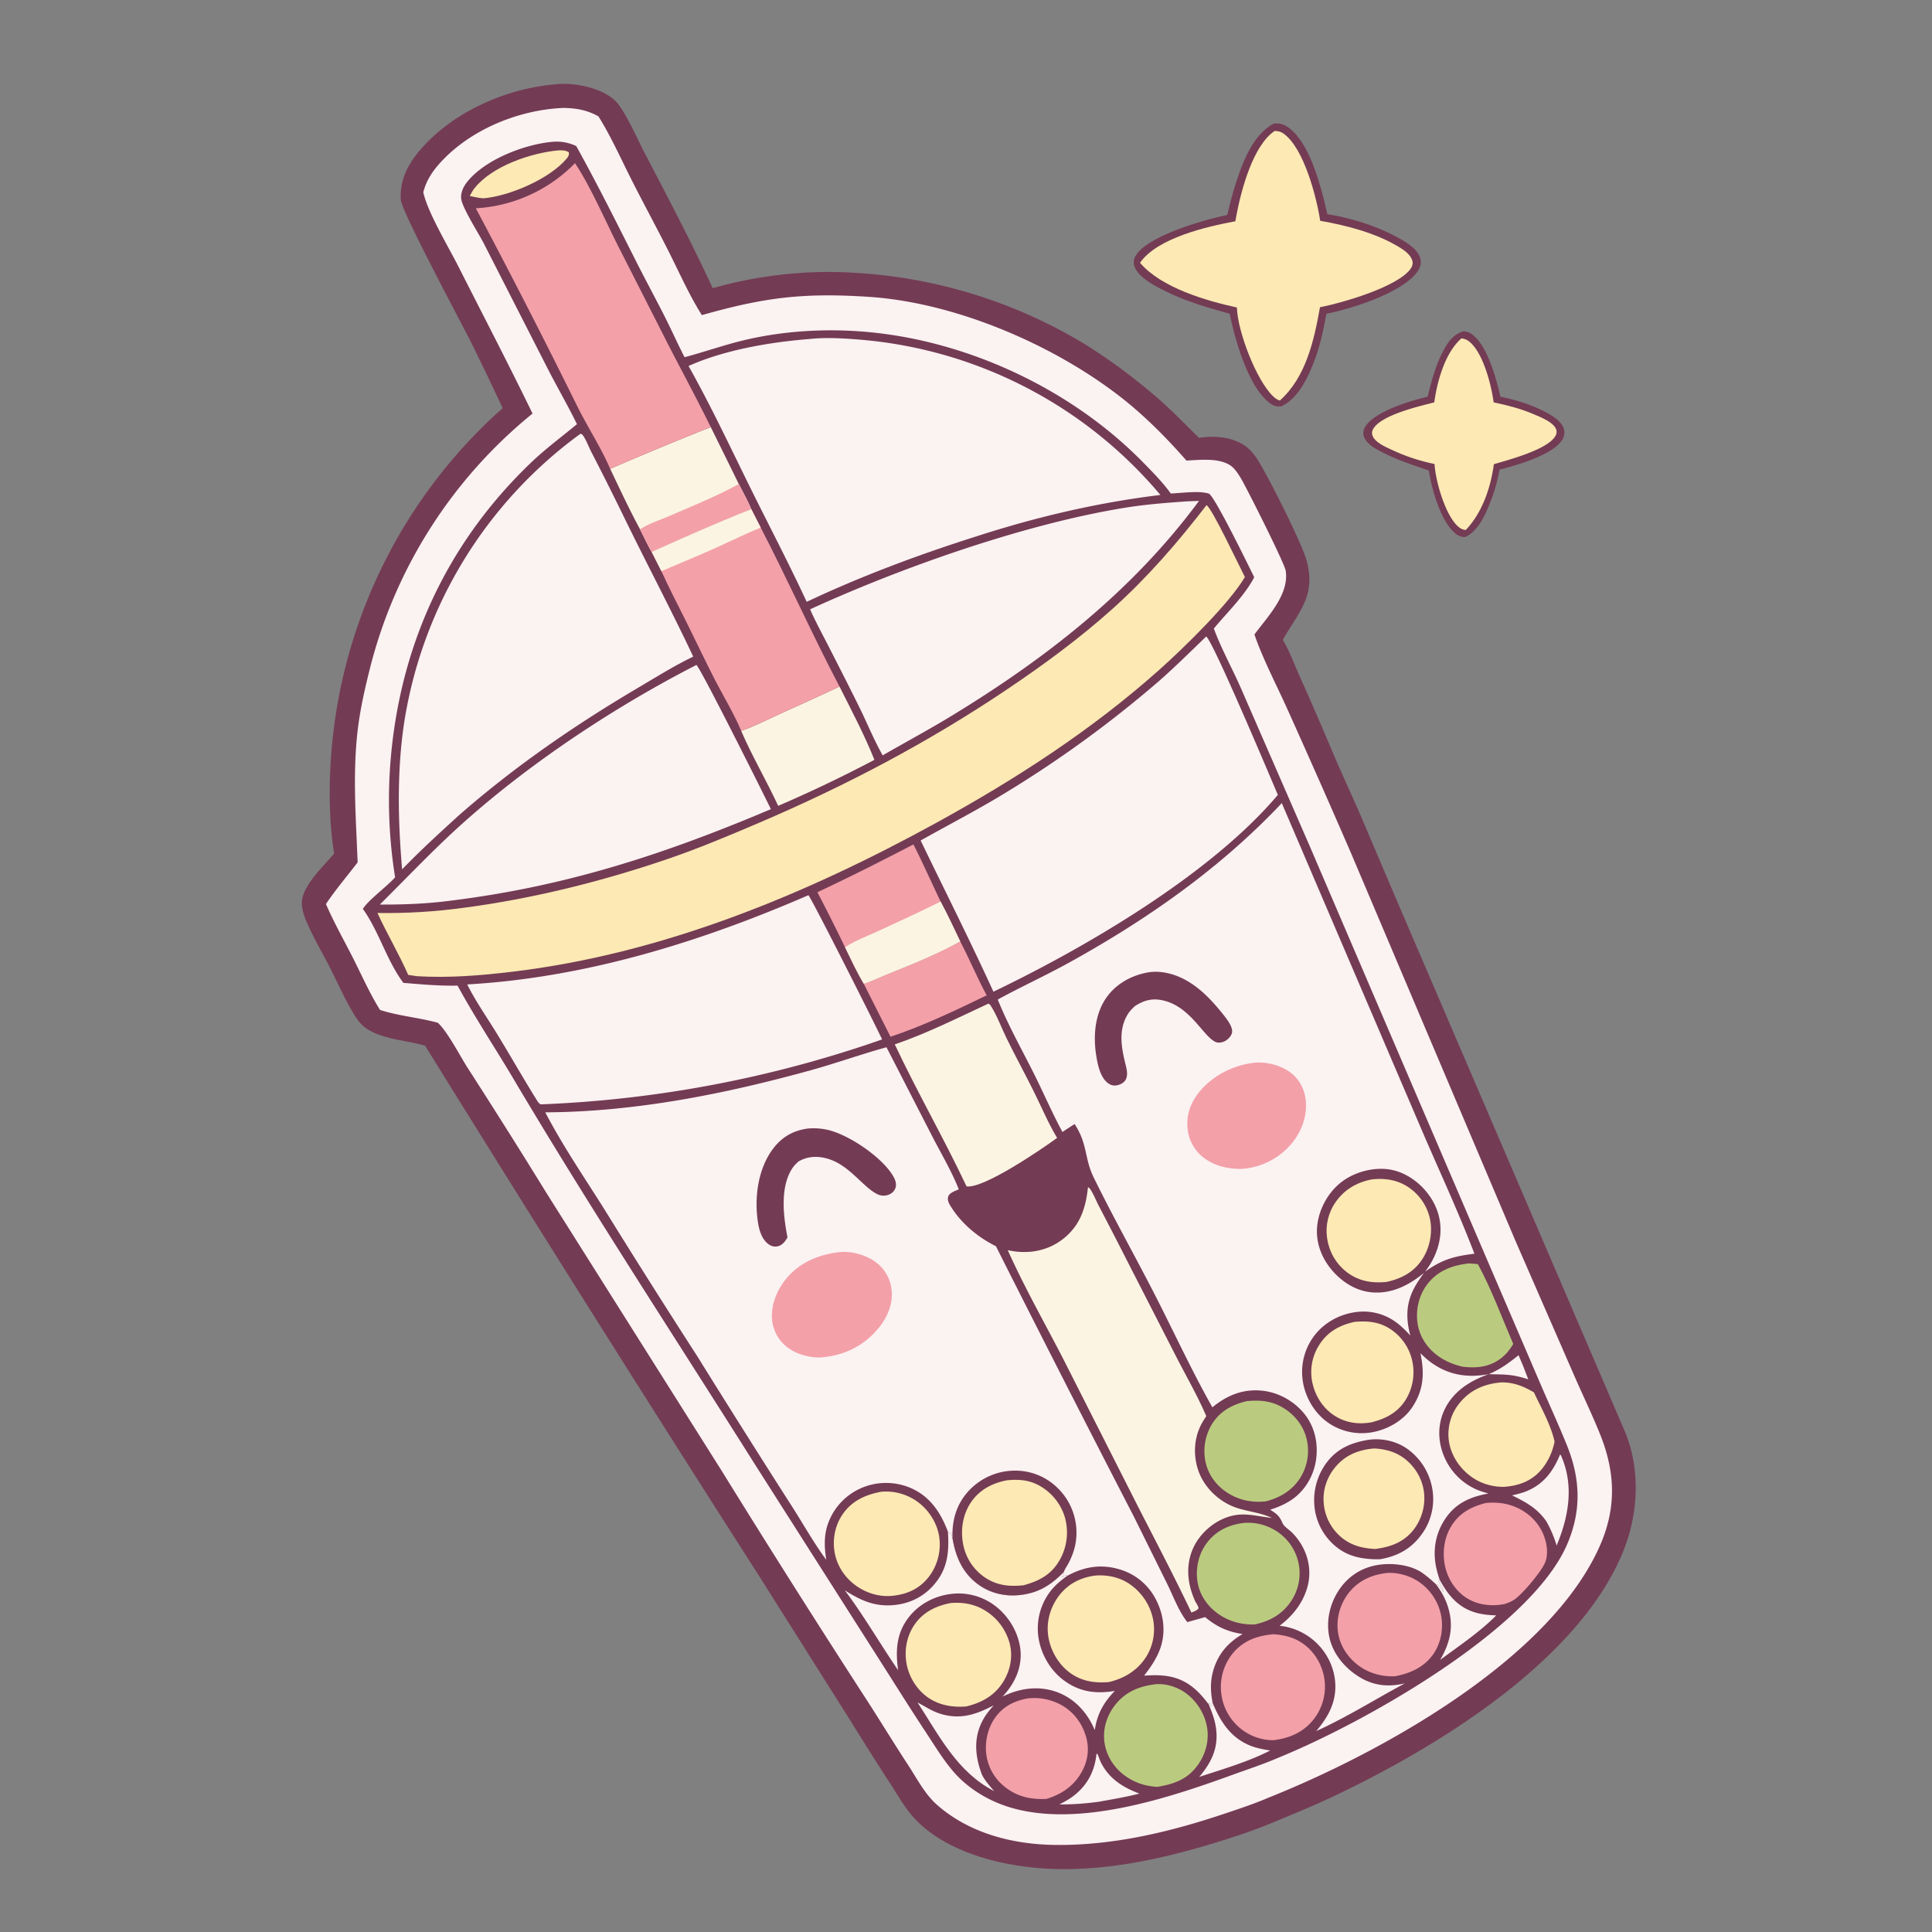
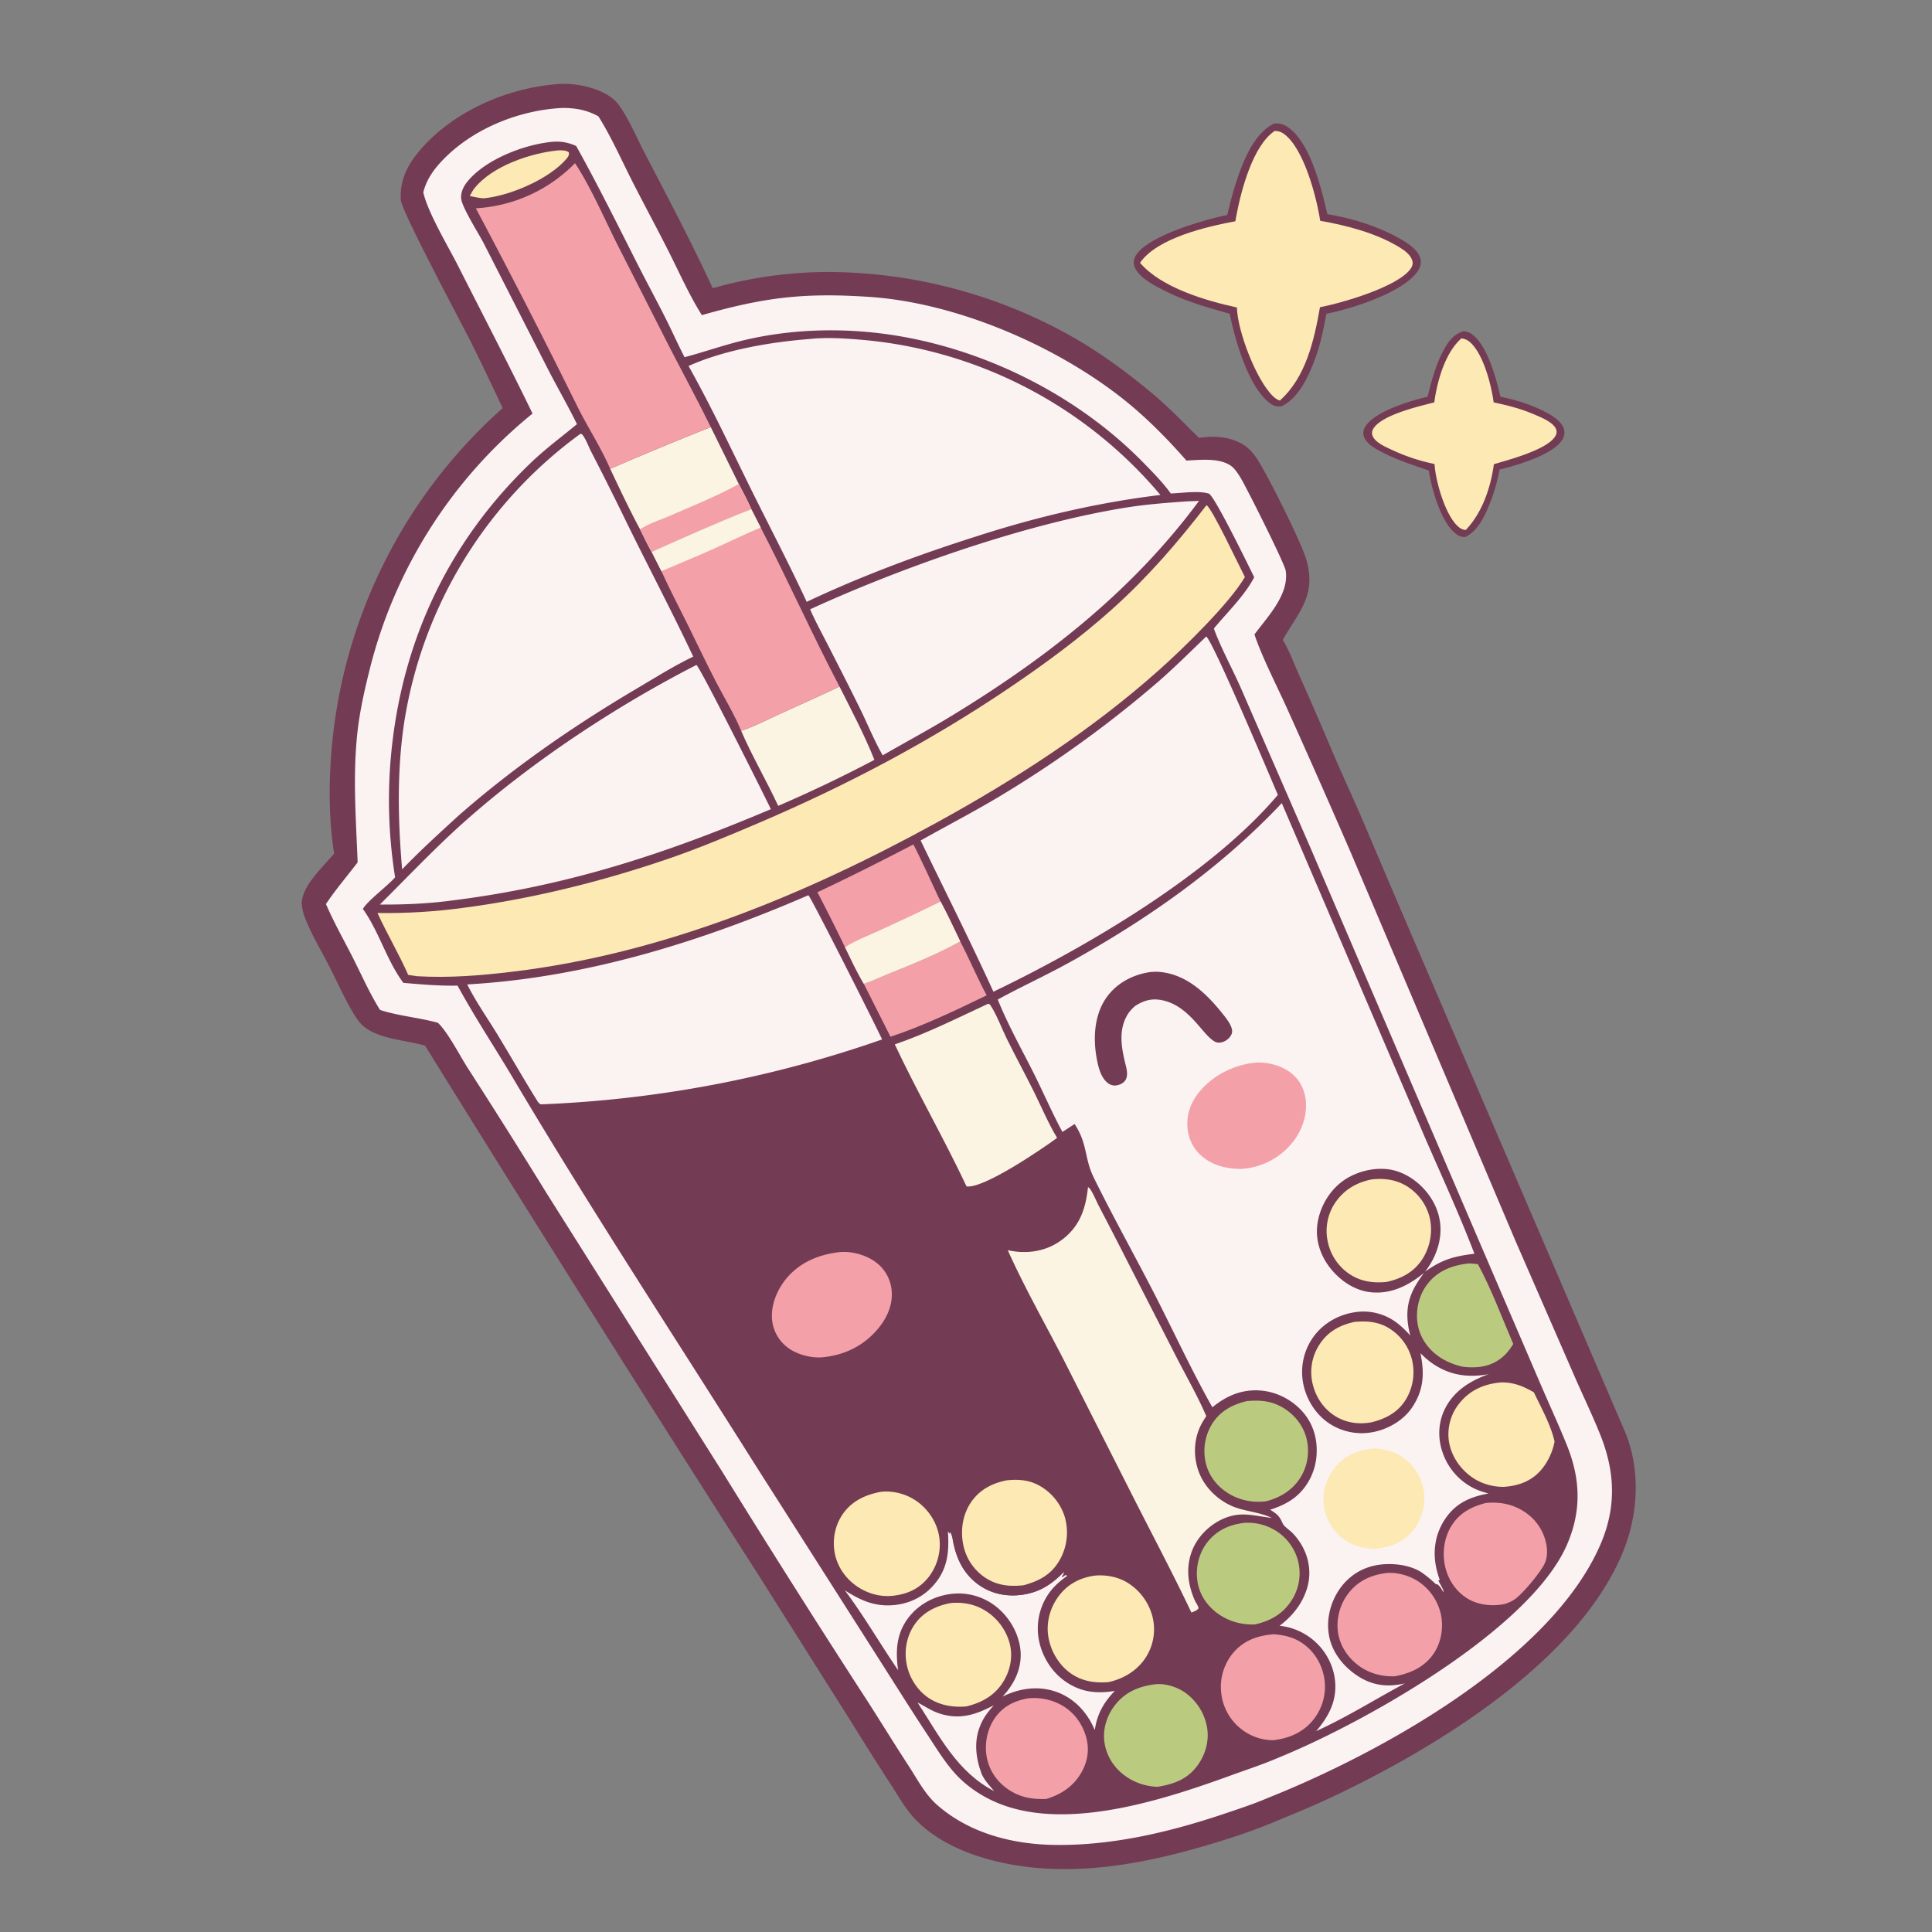
<svg xmlns="http://www.w3.org/2000/svg" width="156" height="156" fill="none">
  <rect width="100%" height="100%" fill="#808080" stroke="none" />
  <path d="M118.177 26.743c.231.034.455.091.65.226 1.261.87 2.008 3.644 2.321 5.06 1.24.26 2.473.63 3.597 1.22.579.305 1.364.751 1.541 1.426.081.304.008.604-.159.864-.771 1.2-3.719 2.055-5.039 2.375-.168.853-.38 1.67-.695 2.482-.408 1.056-1 2.486-2.103 2.97a1.192 1.192 0 0 1-.703-.237c-1.232-.911-2-3.68-2.216-5.139-1.263-.431-2.527-.842-3.721-1.45-.553-.28-1.361-.703-1.537-1.343a.915.915 0 0 1 .106-.71c.729-1.27 3.722-2.142 5.053-2.455.327-1.311.668-2.613 1.324-3.808.374-.684.808-1.254 1.581-1.48z" fill="#743B54" />
  <path d="M118.01 27.32c.214.041.384.084.563.214 1.17.852 1.856 3.584 2.03 4.956 1.087.23 2.147.495 3.174.93.553.236 1.709.667 1.891 1.301a.613.613 0 0 1-.063.459c-.593 1.113-3.773 1.944-4.981 2.302-.259 1.883-.932 3.913-2.269 5.309-.238-.012-.424-.11-.602-.263-1.057-.907-1.847-3.713-1.921-5.063a15.265 15.265 0 0 1-3.365-1.104c-.526-.247-1.511-.639-1.666-1.26a.63.63 0 0 1 .081-.472c.66-1.128 3.696-1.82 4.93-2.14.226-1.68.866-4.02 2.198-5.17z" fill="#FCE9B4" />
  <path d="M102.855 9.981c.383-.03.662.003.999.202 1.914 1.133 2.852 5.07 3.323 7.11 1.956.321 4.006.954 5.744 1.916.664.368 1.584.913 1.775 1.703.083.346-.016.674-.209.964-1.15 1.73-5.34 3.06-7.384 3.456-.239 1.25-.48 2.485-.929 3.68-.516 1.37-1.315 3.165-2.73 3.805-.346.013-.554-.015-.846-.22-1.78-1.253-2.885-5.172-3.304-7.265-1.71-.48-3.388-.946-4.992-1.729-.843-.411-2.421-1.165-2.714-2.137a1.02 1.02 0 0 1 .127-.841c.966-1.576 5.487-2.881 7.38-3.265.207-.84.41-1.683.676-2.507.551-1.7 1.393-4.002 3.084-4.872z" fill="#743B54" />
  <path d="M102.921 10.573c.298.007.501.056.746.233 1.625 1.177 2.641 5.123 2.933 7.021 2.155.383 4.461.973 6.349 2.11.434.263.998.646 1.105 1.18.042.211-.028.401-.146.573-1.019 1.475-5.572 2.78-7.325 3.118-.475 2.664-1.13 5.65-3.242 7.534-.223-.07-.366-.175-.536-.335-1.366-1.293-2.883-5.267-2.93-7.179-2.49-.542-6.11-1.596-7.824-3.608 1.39-2.011 5.401-2.926 7.697-3.355.032-.184.066-.367.101-.55.383-1.983 1.316-5.556 3.072-6.742z" fill="#FCE9B4" />
  <path d="M44.824 6.81c1.059-.122 2.277.05 3.278.41.6.217 1.311.586 1.726 1.08.764.906 1.652 2.958 2.23 4.064 1.89 3.617 3.78 7.201 5.49 10.907a34.34 34.34 0 0 1 9.255-1.31 40.363 40.363 0 0 1 19.946 5.328c2.265 1.308 4.394 2.883 6.392 4.567 1.298 1.093 2.463 2.311 3.67 3.5 1.187-.177 2.437-.11 3.498.5.47.27.819.653 1.124 1.094.841 1.219 3.707 6.956 4.074 8.323.758 2.822-.592 4.07-1.878 6.304l-.05.087c.529.87.903 1.913 1.319 2.842.902 2.01 1.775 4.019 2.629 6.048.731 1.737 1.532 3.442 2.284 5.17l2.876 6.757 18.508 43.09c1.29 3.069 1.102 6.689-.147 9.739-3.643 8.903-15.223 15.887-23.525 19.808-1.504.711-3.05 1.334-4.584 1.975-1.8.758-3.67 1.365-5.541 1.918-5.462 1.613-11.331 2.638-16.97 1.281-2.383-.574-4.918-1.655-6.61-3.488-.733-.792-1.278-1.776-1.864-2.678a285.037 285.037 0 0 1-3.271-5.167l-7.307-11.578a3479.717 3479.717 0 0 1-27.053-42.948c-1.526-.447-3.683-.52-4.936-1.539-.314-.254-.583-.637-.794-.98-.737-1.198-1.316-2.535-1.955-3.789-.643-1.26-1.402-2.524-1.94-3.832a4.364 4.364 0 0 1-.323-1.202c-.143-1.429 1.745-3.132 2.606-4.171-.364-2.257-.42-4.663-.304-6.942a41.608 41.608 0 0 1 13.909-29.024 226.351 226.351 0 0 0-2.572-5.358c-.81-1.61-5.59-10.536-5.65-11.451-.1-1.55.517-2.789 1.49-3.949 2.62-3.123 6.96-5.046 10.97-5.385z" fill="#743B54" />
  <path d="M45.429 8.716c1.067.006 1.954.16 2.89.677 1.015 1.618 1.834 3.465 2.699 5.173 1.043 2.058 2.15 4.081 3.177 6.147.789 1.588 1.53 3.231 2.478 4.732 5.053-1.436 8.22-1.826 13.511-1.473 6.937.461 14.799 3.817 20.262 8.056 1.945 1.51 3.733 3.311 5.353 5.161 1.074-.053 2.616-.236 3.56.4.343.232.635.692.847 1.048.475.8 3.514 6.845 3.607 7.438.301 1.93-1.465 3.72-2.521 5.154.614 1.845 1.825 4.178 2.643 5.997a918.48 918.48 0 0 1 5.107 11.551l13.335 31.441 4.769 10.935c.674 1.539 1.406 3.058 2.036 4.615 1.226 3.024 1.361 5.878.058 8.914-4.008 9.333-17.91 16.921-26.843 20.483-1.11.479-2.279.863-3.424 1.249-4.405 1.487-9.023 2.6-13.7 2.557-3.433-.031-6.923-.904-9.565-3.196-1.028-.89-1.645-2.129-2.38-3.252-1.301-1.99-2.531-4.026-3.834-6.014-3.79-5.862-7.52-11.761-11.191-17.698L44.18 96.418a592.82 592.82 0 0 0-6.425-10.199c-.642-1.01-1.563-2.808-2.346-3.585-.016-.017-.033-.032-.05-.048-1.535-.425-3.155-.546-4.674-1.038-.83-1.328-1.468-2.782-2.175-4.179-.734-1.45-1.548-2.88-2.192-4.373.782-1.166 1.708-2.249 2.56-3.365-.13-3.422-.389-6.757-.05-10.184.172-1.756.543-3.465.968-5.175A38.637 38.637 0 0 1 43 33.392c-1.94-3.99-3.99-7.933-5.995-11.89-.815-1.61-2.469-4.348-2.826-5.975.234-.92.713-1.663 1.346-2.363 2.439-2.698 6.314-4.28 9.904-4.448z" fill="#FBF2F2" />
-   <path d="M44.563 11.455a3.68 3.68 0 0 1 1.966.338c1.736 3.122 3.316 6.31 4.929 9.496.747 1.476 1.538 2.93 2.283 4.407.526 1.043.995 2.11 1.535 3.147 1.572-.415 3.101-.96 4.683-1.344 4.006-.973 8.328-1.061 12.394-.402 7.38 1.197 14.7 4.886 19.944 10.235.774.789 1.59 1.617 2.238 2.513.885-.025 2.236-.244 3.069.01.445.137 3.285 5.978 3.668 6.756-.787 1.51-2.179 2.829-3.26 4.141.606 1.647 1.5 3.245 2.206 4.86l5.547 12.734 13.595 31.704 5.002 11.646c.713 1.663 1.477 3.311 2.154 4.989 1.096 2.713 1.199 5.277.027 8.004-2.965 6.896-16.484 14.471-23.386 17.264-1.198.517-2.455.926-3.68 1.371-5.195 1.889-12.415 4.264-17.9 2.62-1.784-.535-3.475-1.558-4.677-2.992-.783-.932-1.428-1.997-2.097-3.011-1.329-2.015-2.606-4.056-3.902-6.09l-9.895-15.532c-6.547-10.395-13.292-20.662-19.56-31.23-1.483-2.5-3.113-4.955-4.5-7.505-1.467.03-2.916-.1-4.376-.223-1.349-1.802-1.959-4.145-3.271-5.972.437-.71 1.934-1.795 2.604-2.55a39.414 39.414 0 0 1-.322-9.927c.861-9.126 4.627-17.145 11.246-23.51 1.18-1.135 2.5-2.111 3.76-3.153-.732-1.499-1.578-2.952-2.34-4.437L39.06 19.647c-.39-.762-1.757-2.902-1.823-3.613-.045-.485.181-.965.475-1.334 1.45-1.822 4.606-3.029 6.85-3.245z" fill="#743B54" />
-   <path d="M120.213 110.957c.933-.392 1.62-.903 2.403-1.531l.377.888.409 1.061c-1.335-.425-1.839-.381-3.189-.418zM115.947 127.921l.126.01c.123.109.219.198.305.34.059.099.117.192.182.286.057-.144-.345-.741-.42-.946l.117-.031c.688 1.246 1.479 2.224 2.917 2.637.537.154 1.085.2 1.641.218-1.327 1.347-3.013 2.467-4.529 3.596.77-1.339 1.099-2.575.686-4.094-.204-.75-.556-1.399-1.025-2.016zM88.541 141.579c.124.131.094.072.153.227.056.15.104.307.174.451.653 1.348 1.778 2.055 3.13 2.567-1.066.278-2.158.454-3.24.654-1.067.15-2.142.225-3.219.224.434-.229.856-.456 1.24-.766 1.077-.872 1.626-1.986 1.762-3.357zM97.6 137.622l.054-.135.152.336-.115-.014.18-.05-.043-.164.086-.089c.623 1.491 1.441 2.787 3 3.43.532.219 1.084.315 1.649.41-1.77.909-3.841 1.508-5.729 2.131.945-1.127 1.517-2.234 1.376-3.738-.071-.765-.324-1.414-.61-2.117zM125.97 117.442c.097.11.061.053.125.205 1.007 2.367.556 4.851-.405 7.149a9.377 9.377 0 0 0-.837-1.965c-.722-1.041-1.656-1.549-2.765-2.087.423-.095.839-.194 1.238-.365 1.354-.579 2.104-1.621 2.644-2.937z" fill="#FBF2F2" />
+   <path d="M44.563 11.455a3.68 3.68 0 0 1 1.966.338c1.736 3.122 3.316 6.31 4.929 9.496.747 1.476 1.538 2.93 2.283 4.407.526 1.043.995 2.11 1.535 3.147 1.572-.415 3.101-.96 4.683-1.344 4.006-.973 8.328-1.061 12.394-.402 7.38 1.197 14.7 4.886 19.944 10.235.774.789 1.59 1.617 2.238 2.513.885-.025 2.236-.244 3.069.01.445.137 3.285 5.978 3.668 6.756-.787 1.51-2.179 2.829-3.26 4.141.606 1.647 1.5 3.245 2.206 4.86l5.547 12.734 13.595 31.704 5.002 11.646c.713 1.663 1.477 3.311 2.154 4.989 1.096 2.713 1.199 5.277.027 8.004-2.965 6.896-16.484 14.471-23.386 17.264-1.198.517-2.455.926-3.68 1.371-5.195 1.889-12.415 4.264-17.9 2.62-1.784-.535-3.475-1.558-4.677-2.992-.783-.932-1.428-1.997-2.097-3.011-1.329-2.015-2.606-4.056-3.902-6.09l-9.895-15.532c-6.547-10.395-13.292-20.662-19.56-31.23-1.483-2.5-3.113-4.955-4.5-7.505-1.467.03-2.916-.1-4.376-.223-1.349-1.802-1.959-4.145-3.271-5.972.437-.71 1.934-1.795 2.604-2.55a39.414 39.414 0 0 1-.322-9.927c.861-9.126 4.627-17.145 11.246-23.51 1.18-1.135 2.5-2.111 3.76-3.153-.732-1.499-1.578-2.952-2.34-4.437L39.06 19.647c-.39-.762-1.757-2.902-1.823-3.613-.045-.485.181-.965.475-1.334 1.45-1.822 4.606-3.029 6.85-3.245" fill="#743B54" />
  <path d="M45.063 12.143c.271-.016.657-.016.874.163.024.22-.046.337-.188.506-1.373 1.637-4.625 3.028-6.723 3.202-.371-.028-.732-.112-1.096-.188l.034-.061c.107-.198.21-.395.352-.572 1.433-1.79 4.546-2.84 6.747-3.05z" fill="#FCE9B4" />
  <path d="M74.088 137.468c.625.324 1.116.68 1.803.9 1.613.516 2.906.085 4.346-.669-.401.449-.746.883-1.001 1.435-.633 1.369-.472 2.752.033 4.124.252.522.633.939 1.011 1.37-2.993-1.54-4.425-4.454-6.192-7.16z" fill="#FBF2F2" />
  <path d="M77.533 76.014c.752 1.431 1.367 2.931 2.137 4.354-2.487 1.206-5.14 2.474-7.766 3.344l-2.156-4.274c.674-.217 1.357-.55 2.015-.816 1.94-.783 3.945-1.585 5.77-2.608z" fill="#F3A0A9" />
  <path d="M118.509 102.022c.271-.014.553.029.824.053 1.112 2.052 1.933 4.301 2.855 6.447-.279.462-.584.849-1.019 1.176-.929.699-1.981.794-3.094.655-.68-.167-1.306-.407-1.884-.81-.902-.629-1.544-1.541-1.722-2.637-.181-1.112.09-2.3.772-3.201.816-1.08 1.975-1.521 3.268-1.683z" fill="#BACB80" />
  <path d="m76.538 123.668.096.114.059.064.001-.115.023-.007c.07.051.153.358.19.453.247 1.527.827 2.868 2.124 3.791 1.089.775 2.397.996 3.698.77 1.321-.23 2.25-.87 3.173-1.815-.005.032-.008.064-.015.096-.027.127-.059.166-.144.257l.047.081.232-.177.164.053c-.552.394-1.059.822-1.46 1.375a4.946 4.946 0 0 0-.87 3.648c.217 1.358.98 2.662 2.102 3.467 1.27.911 2.546 1.057 4.059.81-.901.924-1.435 1.879-1.616 3.162a23.06 23.06 0 0 0-.16-.341c-.614-1.273-1.644-2.303-2.999-2.763-1.448-.492-2.944-.266-4.29.401.141-.158.283-.318.413-.486.776-1 1.195-2.196 1.008-3.47-.195-1.323-.965-2.574-2.027-3.377a4.887 4.887 0 0 0-3.649-.943c-1.327.187-2.556.855-3.366 1.933-.966 1.287-1.023 2.677-.811 4.213-1.462-2.13-2.755-4.389-4.307-6.449 1.238.778 2.315 1.298 3.812 1.202 1.315-.085 2.49-.63 3.362-1.624 1.138-1.296 1.263-2.675 1.151-4.323z" fill="#FBF2F2" />
  <path d="M83.014 137.133a4.591 4.591 0 0 1 2.484.435c1.043.51 1.77 1.39 2.136 2.48.338 1.005.255 1.988-.237 2.928-.617 1.181-1.651 1.905-2.908 2.279-1.131.046-2.114-.118-3.069-.762-.912-.616-1.545-1.53-1.746-2.62-.202-1.097.048-2.311.706-3.219.65-.895 1.569-1.336 2.634-1.521zM119.993 121.355c.791-.065 1.518-.006 2.263.284 1.066.414 1.929 1.205 2.369 2.272.286.693.43 1.616.106 2.322-.333.726-1.72 2.379-2.366 2.863-.255.191-.526.3-.823.408-.966.216-2.074.118-2.942-.368-.934-.524-1.588-1.438-1.867-2.464-.297-1.093-.175-2.361.394-3.347.651-1.129 1.649-1.666 2.866-1.97z" fill="#F3A0A9" />
  <path d="M100.443 122.969a4.22 4.22 0 0 1 2.366.509c.49.267.92.631 1.264 1.071a4.014 4.014 0 0 1 .224 4.661c-.701 1.106-1.734 1.69-2.987 1.957-1.062.031-2.072-.239-2.945-.856-.89-.63-1.524-1.556-1.681-2.645-.16-1.097.125-2.278.816-3.15.755-.955 1.762-1.406 2.943-1.547z" fill="#BACB80" />
  <path d="M109.377 106.734c.942-.078 1.806-.031 2.655.441a4.127 4.127 0 0 1 1.972 2.591 4.246 4.246 0 0 1-.502 3.259c-.644 1.035-1.62 1.537-2.761 1.819-.949.174-1.903.07-2.757-.4-.99-.545-1.682-1.506-1.966-2.592a4.062 4.062 0 0 1 .493-3.239c.681-1.086 1.65-1.61 2.866-1.879z" fill="#FCE9B4" />
  <path d="M100.681 113.131c.998-.084 1.876-.038 2.782.458.943.516 1.696 1.39 1.996 2.429a4.129 4.129 0 0 1-.376 3.156c-.642 1.107-1.664 1.747-2.881 2.054-.967.105-1.901-.042-2.764-.501-.97-.516-1.734-1.37-2.036-2.439a4.19 4.19 0 0 1 .42-3.231c.657-1.106 1.657-1.635 2.859-1.926zM93.293 135.995c.815-.075 1.71.204 2.379.662a4.367 4.367 0 0 1 1.786 2.784c.195 1.079-.107 2.198-.743 3.082-.834 1.157-1.929 1.536-3.267 1.757-1.005-.054-1.9-.353-2.702-.966-.877-.668-1.464-1.656-1.581-2.759-.112-1.055.249-2.111.91-2.931.835-1.035 1.934-1.471 3.218-1.629z" fill="#BACB80" />
  <path d="M112.019 127.007c.834-.048 1.741.206 2.443.648a4.305 4.305 0 0 1 1.889 2.725c.217 1.07.017 2.266-.609 3.168-.748 1.08-1.873 1.569-3.118 1.806-.995.032-1.975-.21-2.801-.779-.92-.633-1.601-1.612-1.779-2.726-.178-1.109.15-2.307.833-3.194.794-1.031 1.874-1.505 3.142-1.648z" fill="#F3A0A9" />
  <path d="M121.207 111.623c1.015-.017 1.789.306 2.649.802.595 1.266 1.365 2.615 1.67 3.98-.167.844-.557 1.686-1.13 2.333-.789.891-1.828 1.241-2.979 1.32-1.023-.003-1.981-.306-2.788-.949-.918-.73-1.568-1.808-1.665-2.989a3.983 3.983 0 0 1 .942-2.893c.862-1.026 1.991-1.491 3.301-1.604zM110.741 95.236c.925-.113 1.852-.01 2.68.443a4.124 4.124 0 0 1 1.99 2.524c.305 1.129.095 2.411-.523 3.403-.678 1.093-1.72 1.642-2.935 1.905-1.045.104-2.033-.019-2.936-.603a4.148 4.148 0 0 1-1.792-2.588 4.07 4.07 0 0 1 .566-3.175c.696-1.05 1.725-1.667 2.95-1.909zM76.77 129.437c.874-.077 1.757.055 2.535.471a4.47 4.47 0 0 1 2.213 2.755c.285 1.067.074 2.176-.496 3.109-.695 1.136-1.745 1.712-3.004 2.016-1 .084-2.017-.065-2.888-.592-.965-.585-1.66-1.612-1.899-2.713-.242-1.117-.056-2.296.58-3.254.692-1.045 1.766-1.567 2.96-1.792z" fill="#FCE9B4" />
  <path d="M102.826 131.957c.939.064 1.745.27 2.513.853.908.691 1.486 1.764 1.617 2.892a4.27 4.27 0 0 1-.873 3.113c-.822 1.055-1.98 1.551-3.276 1.7a4.201 4.201 0 0 1-2.644-.951 4.278 4.278 0 0 1-1.564-2.953 4.287 4.287 0 0 1 .98-3.157c.861-1.013 1.974-1.383 3.247-1.497z" fill="#F3A0A9" />
  <path d="M71.173 120.449a4.343 4.343 0 0 1 2.97.854c.9.68 1.556 1.733 1.704 2.858a4.292 4.292 0 0 1-.875 3.194c-.752.946-1.727 1.373-2.9 1.499-.96.096-1.902-.152-2.717-.66-.972-.607-1.694-1.575-1.935-2.702-.234-1.098-.02-2.293.619-3.221.757-1.1 1.872-1.592 3.134-1.822z" fill="#FCE9B4" />
  <path d="M67.786 55.437c.98 1.945 2.01 3.891 2.819 5.916-2.54 1.34-5.132 2.58-7.77 3.715-.947-2.041-2.097-3.993-2.991-6.056 1.03-.342 2.053-.88 3.04-1.33 1.637-.746 3.279-1.472 4.902-2.245z" fill="#FBF4E3" />
  <path d="M88.341 127.232c.894-.101 1.86.073 2.64.526a4.559 4.559 0 0 1 2.064 2.732 4.2 4.2 0 0 1-.463 3.236c-.685 1.126-1.797 1.809-3.061 2.095-1.12.093-2.155-.057-3.097-.73-.964-.689-1.618-1.841-1.787-3.009-.166-1.146.18-2.332.88-3.247.709-.925 1.683-1.433 2.824-1.603z" fill="#FCE9B4" />
  <path d="m57.392 34.486 2.264 4.596c.342.67.717 1.338 1.008 2.032-2.724 1.072-5.373 2.256-8.044 3.452-.344-.584-.63-1.218-.937-1.824-.862-1.593-1.636-3.25-2.413-4.886a274.36 274.36 0 0 1 8.122-3.37z" fill="#FBF4E3" />
  <path d="M59.655 39.083c.342.67.718 1.337 1.008 2.03-2.724 1.073-5.373 2.257-8.044 3.453-.344-.584-.63-1.218-.937-1.823.688-.471 1.614-.75 2.383-1.085 1.818-.79 3.864-1.615 5.59-2.575zM66 72.043c2.62-1.23 5.189-2.524 7.755-3.861.768 1.515 1.462 3.08 2.193 4.614.567 1.053 1.071 2.139 1.586 3.218-1.826 1.023-3.831 1.825-5.77 2.608-.658.266-1.342.6-2.016.816-.562-.942-1.035-1.964-1.515-2.95A149.562 149.562 0 0 0 66 72.042z" fill="#F3A0A9" />
  <path d="M75.949 72.796c.567 1.053 1.071 2.139 1.586 3.218-1.825 1.023-3.831 1.825-5.77 2.608-.658.266-1.342.6-2.016.816-.561-.942-1.035-1.964-1.515-2.95.786-.536 1.812-.908 2.676-1.308 1.688-.78 3.374-1.552 5.039-2.384zM79.796 81.044c.122.036.152.083.222.195.492.776.847 1.757 1.255 2.589.711 1.451 1.488 2.869 2.207 4.316.615 1.238 1.163 2.552 1.876 3.735l-.079.057c-1.218.892-5.88 4.067-7.233 3.859-1.825-3.874-3.972-7.592-5.794-11.466 2.596-.887 5.061-2.134 7.546-3.285z" fill="#FBF4E3" />
  <path d="m60.664 41.114.759 1.483c2.197 4.238 4.145 8.614 6.363 12.84-1.624.773-3.266 1.5-4.902 2.245-.988.45-2.01.988-3.04 1.33-.493-1.235-1.482-2.885-2.107-4.101-.786-1.53-1.515-3.077-2.278-4.616-.69-1.39-1.416-2.762-2.053-4.176l-.787-1.552c2.671-1.197 5.32-2.381 8.045-3.453z" fill="#F3A0A9" />
  <path d="m60.664 41.114.759 1.483c-1.33.548-2.618 1.193-3.932 1.778-1.352.603-2.726 1.157-4.085 1.744l-.787-1.552c2.671-1.197 5.32-2.381 8.045-3.453z" fill="#FBF4E3" />
  <path d="M46.43 13.177c1.307 1.96 2.498 4.783 3.61 6.943l3.896 7.667c1.15 2.234 2.345 4.444 3.455 6.699a273.977 273.977 0 0 0-8.122 3.37c-.736-1.709-1.8-3.334-2.634-5.007a605.342 605.342 0 0 0-8.213-16.03 12.177 12.177 0 0 0 8.008-3.642z" fill="#F3A0A9" />
  <path d="M87.85 95.858c.065.041.104.06.155.128.278.374.487.944.71 1.367A398.659 398.659 0 0 1 91.11 102l3.927 7.67c.796 1.542 1.679 3.082 2.364 4.675-.18.278-.366.568-.503.869-.513 1.124-.534 2.438-.115 3.594.513 1.414 1.796 2.571 3.236 2.996.92.272 1.791.35 2.678.759-1.463-.152-2.474-.571-3.938.075-1.123.495-2.094 1.474-2.524 2.626-.51 1.366-.309 2.775.29 4.069.112.175.194.313.257.513-.125.21-.36.261-.58.362-1.442-3.04-3.018-6.016-4.543-9.014l-5.765-11.384c-1.51-2.937-3.171-5.849-4.521-8.862.224.043.45.086.677.111 1.41.156 2.774-.187 3.88-1.095 1.315-1.079 1.747-2.47 1.92-4.107z" fill="#FBF4E3" />
  <path d="M56.23 53.692c.303.172 5.47 10.51 6.016 11.644-8.59 3.638-16.495 6.225-25.793 7.38-1.925.258-3.844.332-5.785.323 2.26-2.24 4.456-4.574 6.835-6.69 5.472-4.867 12.213-9.316 18.727-12.657zM95.884 40.48l.93-.033c-5.377 7.275-12.357 12.724-20.044 17.394-1.804 1.096-3.67 2.096-5.498 3.151-.618-1.098-1.122-2.276-1.656-3.418-.886-1.82-1.818-3.632-2.737-5.436-.496-.974-1.029-1.937-1.467-2.939 7.465-3.423 17.492-6.938 25.552-8.221 1.633-.26 3.271-.381 4.92-.499zM65.272 72.284c.193.118 5.498 10.637 5.953 11.646a94.596 94.596 0 0 1-27.559 5.242c-.173-.083-.252-.229-.352-.39-1.09-1.754-2.114-3.557-3.192-5.32-.797-1.306-1.715-2.606-2.397-3.974 9.528-.537 18.845-3.427 27.547-7.204zM97.396 51.393c.56.404 5.1 11.182 5.786 12.79-5.402 6.398-15.448 12.283-22.968 15.893-1.874-4.11-3.914-8.142-5.876-12.21 2.188-1.23 4.406-2.375 6.558-3.674a92.531 92.531 0 0 0 12.642-9.16c1.329-1.165 2.587-2.412 3.858-3.639z" fill="#FBF2F2" />
  <path d="M46.873 35.023c.05.024.112.03.147.073.28.334.514.988.72 1.386a252.854 252.854 0 0 1 2.773 5.533c1.799 3.68 3.715 7.294 5.462 11.004-1.54.74-3.004 1.66-4.474 2.528-5.116 3.02-9.954 6.354-14.43 10.27-1.561 1.427-3.135 2.856-4.601 4.38-.338-3.933-.425-7.894.159-11.812a35.62 35.62 0 0 1 14.244-23.362zM65.32 27.377c1.47-.163 3.11-.044 4.583.09a35.504 35.504 0 0 1 23.794 12.498c-5.115.622-10.04 1.783-14.94 3.371-4.6 1.46-9.256 3.196-13.62 5.26-1.429-3.086-3.013-6.097-4.52-9.145-1.633-3.306-3.214-6.684-5.02-9.898 2.871-1.295 6.596-1.93 9.723-2.176z" fill="#FBF2F2" />
  <path d="M97.42 40.791c.43.208 2.66 4.957 3.099 5.801-1.259 2.151-4.964 5.752-6.895 7.476-5.454 4.866-11.578 8.828-17.969 12.34C65.031 72.244 53.506 77.01 41.383 78.46c-2.6.312-5.083.515-7.705.365l-.717-.107c-.749-1.694-1.706-3.31-2.484-4.998 2.3.035 4.6-.102 6.88-.41 5.577-.727 11.187-2.12 16.504-3.934 2.52-.86 4.953-1.881 7.4-2.927 7.046-3.01 13.71-6.516 20.067-10.794 2.957-1.99 5.848-4.112 8.503-6.495 2.827-2.535 5.276-5.37 7.589-8.37z" fill="#FCE9B4" />
  <path d="m103.498 64.847 11.066 25.846c1.488 3.508 3.134 6.981 4.489 10.542-1.636.194-2.637.474-3.986 1.449.604-.782 1.032-1.685 1.189-2.664.204-1.274-.13-2.5-.883-3.535-.76-1.045-1.953-1.888-3.247-2.066-1.281-.178-2.758.225-3.785 1.008-1.08.822-1.809 2.137-1.974 3.48-.157 1.268.27 2.509 1.055 3.498.816 1.027 1.993 1.821 3.322 1.944 1.618.15 3.021-.569 4.236-1.568-.238.329-.47.661-.674 1.012-.773 1.33-.815 2.579-.431 4.049a7.885 7.885 0 0 0-1.012-.973 4.451 4.451 0 0 0-3.436-.917c-1.317.187-2.554.879-3.346 1.955a4.854 4.854 0 0 0-.875 3.682c.216 1.299.965 2.548 2.053 3.3a4.756 4.756 0 0 0 3.601.746c1.229-.23 2.477-.958 3.172-2.006.943-1.419.99-2.745.665-4.361.3.298.622.586.971.827 1.403.967 2.895 1.165 4.545.862-1.511.532-2.861 1.374-3.573 2.867-.528 1.106-.552 2.37-.135 3.516a5.032 5.032 0 0 0 2.617 2.887c.342.16.7.262 1.062.365-1.459.275-2.615.759-3.479 2.033-.788 1.161-1.031 2.538-.746 3.909.075.355.174.705.297 1.046l-.117.031c.075.205.477.803.42.947a5.341 5.341 0 0 1-.182-.287 1.412 1.412 0 0 0-.305-.34l-.126-.01a10.124 10.124 0 0 0-1.087-.907c-1.008-.71-2.631-.855-3.811-.614-1.256.259-2.274.972-2.97 2.043-.722 1.112-1.026 2.523-.724 3.825.308 1.325 1.262 2.436 2.404 3.14 1.164.717 2.358.825 3.678.518-2.388 1.28-4.69 2.73-7.16 3.854.754-.895 1.355-1.829 1.51-3.014.17-1.294-.239-2.614-1.05-3.627a5.041 5.041 0 0 0-3.414-1.864c1.036-.787 1.843-1.782 2.221-3.045.486-1.618-.046-3.299-1.21-4.477-.203-.206-.658-.495-.766-.748-.259-.606-.463-.761-1.009-1.103.714-.223 1.397-.524 1.988-.989.988-.778 1.607-1.973 1.741-3.217.139-1.284-.165-2.559-.993-3.569-.842-1.025-2.108-1.718-3.431-1.841-1.526-.143-2.806.392-3.969 1.347-1.67-2.954-3.106-6.084-4.655-9.108-1.62-3.162-3.372-6.274-4.934-9.462-.755-1.541-.478-2.706-1.537-4.303l-.982.64c-.834-1.547-1.538-3.185-2.327-4.758-.978-1.949-2.083-3.912-2.895-5.935 1.871-1.024 3.817-1.912 5.687-2.942 6.318-3.479 12.288-7.653 17.247-12.918z" fill="#FBF2F2" />
  <path d="M92.912 78.484c.257-.02.505-.027.763-.002 2.13.207 3.701 1.706 4.984 3.297.295.368.932 1.12.817 1.615-.064.274-.298.517-.536.652-.212.12-.523.194-.758.1-1-.405-2.013-2.826-4.22-3.355-.842-.202-1.496-.061-2.218.381l-.095.06c-.247.222-.461.444-.629.733-.754 1.303-.445 2.749-.108 4.109.092.374.178.85-.07 1.186-.15.201-.397.32-.638.369a.865.865 0 0 1-.694-.138c-.658-.443-.87-1.492-.99-2.229-.265-1.62-.12-3.454.89-4.81.841-1.126 2.13-1.776 3.502-1.968z" fill="#743B54" />
  <path d="M101.395 85.8c1-.052 2.122.244 2.902.882.706.575 1.09 1.411 1.149 2.314.081 1.255-.409 2.49-1.229 3.428a5.747 5.747 0 0 1-4.009 1.96c-1.085 0-2.155-.24-3.029-.917a3.34 3.34 0 0 1-1.283-2.303c-.127-1.109.243-2.146.944-2.999 1.115-1.356 2.822-2.2 4.555-2.365z" fill="#F3A0A9" />
-   <path d="M110.491 116.26c1.074-.154 2.239.093 3.129.719a4.984 4.984 0 0 1 2.023 3.188 4.813 4.813 0 0 1-.817 3.679c-.853 1.203-1.973 1.815-3.407 2.058-1.179.013-2.302-.133-3.296-.83a4.8 4.8 0 0 1-1.938-3.071 5.082 5.082 0 0 1 .89-3.843c.859-1.184 2.016-1.671 3.416-1.9z" fill="#743B54" />
  <path d="M110.956 116.957c.871.044 1.681.249 2.394.773.888.652 1.506 1.677 1.632 2.774a4.167 4.167 0 0 1-.854 3.032c-.813 1.018-1.871 1.381-3.111 1.539-.934-.059-1.774-.242-2.544-.814a4.007 4.007 0 0 1-1.581-2.807c-.119-1.094.234-2.169.941-3.008.823-.975 1.882-1.385 3.123-1.489z" fill="#FCE9B4" />
-   <path d="M44.03 89.816c7.242-.032 14.539-1.488 21.498-3.416 2.032-.564 4.022-1.284 6.053-1.838l3.718 7.24c.715 1.383 1.55 2.784 2.119 4.233-.274.121-.752.27-.853.58-.083.254.022.493.152.71.85 1.419 2.226 2.577 3.698 3.298 3.67 7.288 7.378 14.556 11.124 21.805l2.708 5.466c.492 1.003.929 2.206 1.623 3.084l1.439-.404c.94.786 1.816 1.183 3.027 1.366-1.234.721-2.04 1.685-2.405 3.077-.222.848-.18 1.633-.017 2.488l-.086.09.043.164-.18.049.115.015-.152-.336-.054.135c-.34-.445-.685-.868-1.11-1.237-1.238-1.08-2.538-1.197-4.107-1.083.569-.742 1.087-1.483 1.365-2.388.392-1.284.18-2.664-.452-3.836a4.794 4.794 0 0 0-2.9-2.36c-1.5-.447-2.847-.216-4.21.515l-.163-.053-.232.177-.047-.081c.085-.091.117-.13.144-.257l.015-.096c-.924.945-1.852 1.585-3.174 1.815-1.3.226-2.608.004-3.697-.77-1.297-.923-1.878-2.264-2.124-3.791-.037-.096-.12-.402-.19-.453l-.023.007-.001.115-.06-.064-.095-.114c-.581-1.525-1.425-2.822-2.966-3.502a5.043 5.043 0 0 0-3.847-.086 4.935 4.935 0 0 0-2.762 2.674c-.45 1.057-.422 2.079-.247 3.194-1.011-1.36-1.86-2.901-2.78-4.328-2.578-4.03-5.13-8.077-7.655-12.14a760.432 760.432 0 0 1-7.555-11.954c-1.592-2.523-3.32-5.06-4.698-7.71z" fill="#FBF2F2" />
-   <path d="M65.195 91.128a5.193 5.193 0 0 1 1.625.1c1.71.387 4.373 2.187 5.28 3.706.171.285.316.633.21.966a.882.882 0 0 1-.471.531 1.117 1.117 0 0 1-.938.02c-1.16-.516-2.238-2.301-3.962-2.857-.806-.26-1.627-.263-2.378.142l-.086.047c-.2.178-.38.364-.525.591-.98 1.535-.692 3.863-.363 5.543-.195.326-.405.626-.796.716-.262.061-.501-.007-.72-.159-.56-.392-.774-1.148-.872-1.79-.3-1.968-.006-4.296 1.217-5.923.711-.946 1.615-1.47 2.78-1.633z" fill="#743B54" />
  <path d="M67.752 101.108c.998-.111 2.191.219 2.983.824a3.187 3.187 0 0 1 1.257 2.219c.118 1.116-.308 2.142-.988 3.002-1.133 1.433-2.677 2.23-4.478 2.429-.923.119-2.11-.185-2.853-.722a3.19 3.19 0 0 1-1.317-2.165c-.156-1.171.318-2.409 1.03-3.324 1.085-1.395 2.65-2.062 4.366-2.263z" fill="#F3A0A9" />
  <path d="M76.908 124.177c-.044-1.437.322-2.735 1.318-3.803a5.094 5.094 0 0 1 3.636-1.626 4.858 4.858 0 0 1 3.502 1.367 5.024 5.024 0 0 1 1.556 3.632c.003.914-.233 1.701-.658 2.506-.11.209-.288.449-.36.67-.922.945-1.85 1.585-3.172 1.815-1.302.226-2.61.005-3.698-.77-1.297-.923-1.877-2.264-2.124-3.791z" fill="#743B54" />
  <path d="M81.272 119.532c.885-.099 1.745-.046 2.55.371a4.365 4.365 0 0 1 2.146 2.559 4.489 4.489 0 0 1-.38 3.46c-.67 1.209-1.664 1.733-2.944 2.081-1.056.111-2.024.04-2.961-.531a4.149 4.149 0 0 1-1.89-2.671c-.258-1.174-.082-2.46.59-3.469.686-1.028 1.708-1.565 2.89-1.8z" fill="#FCE9B4" />
</svg>